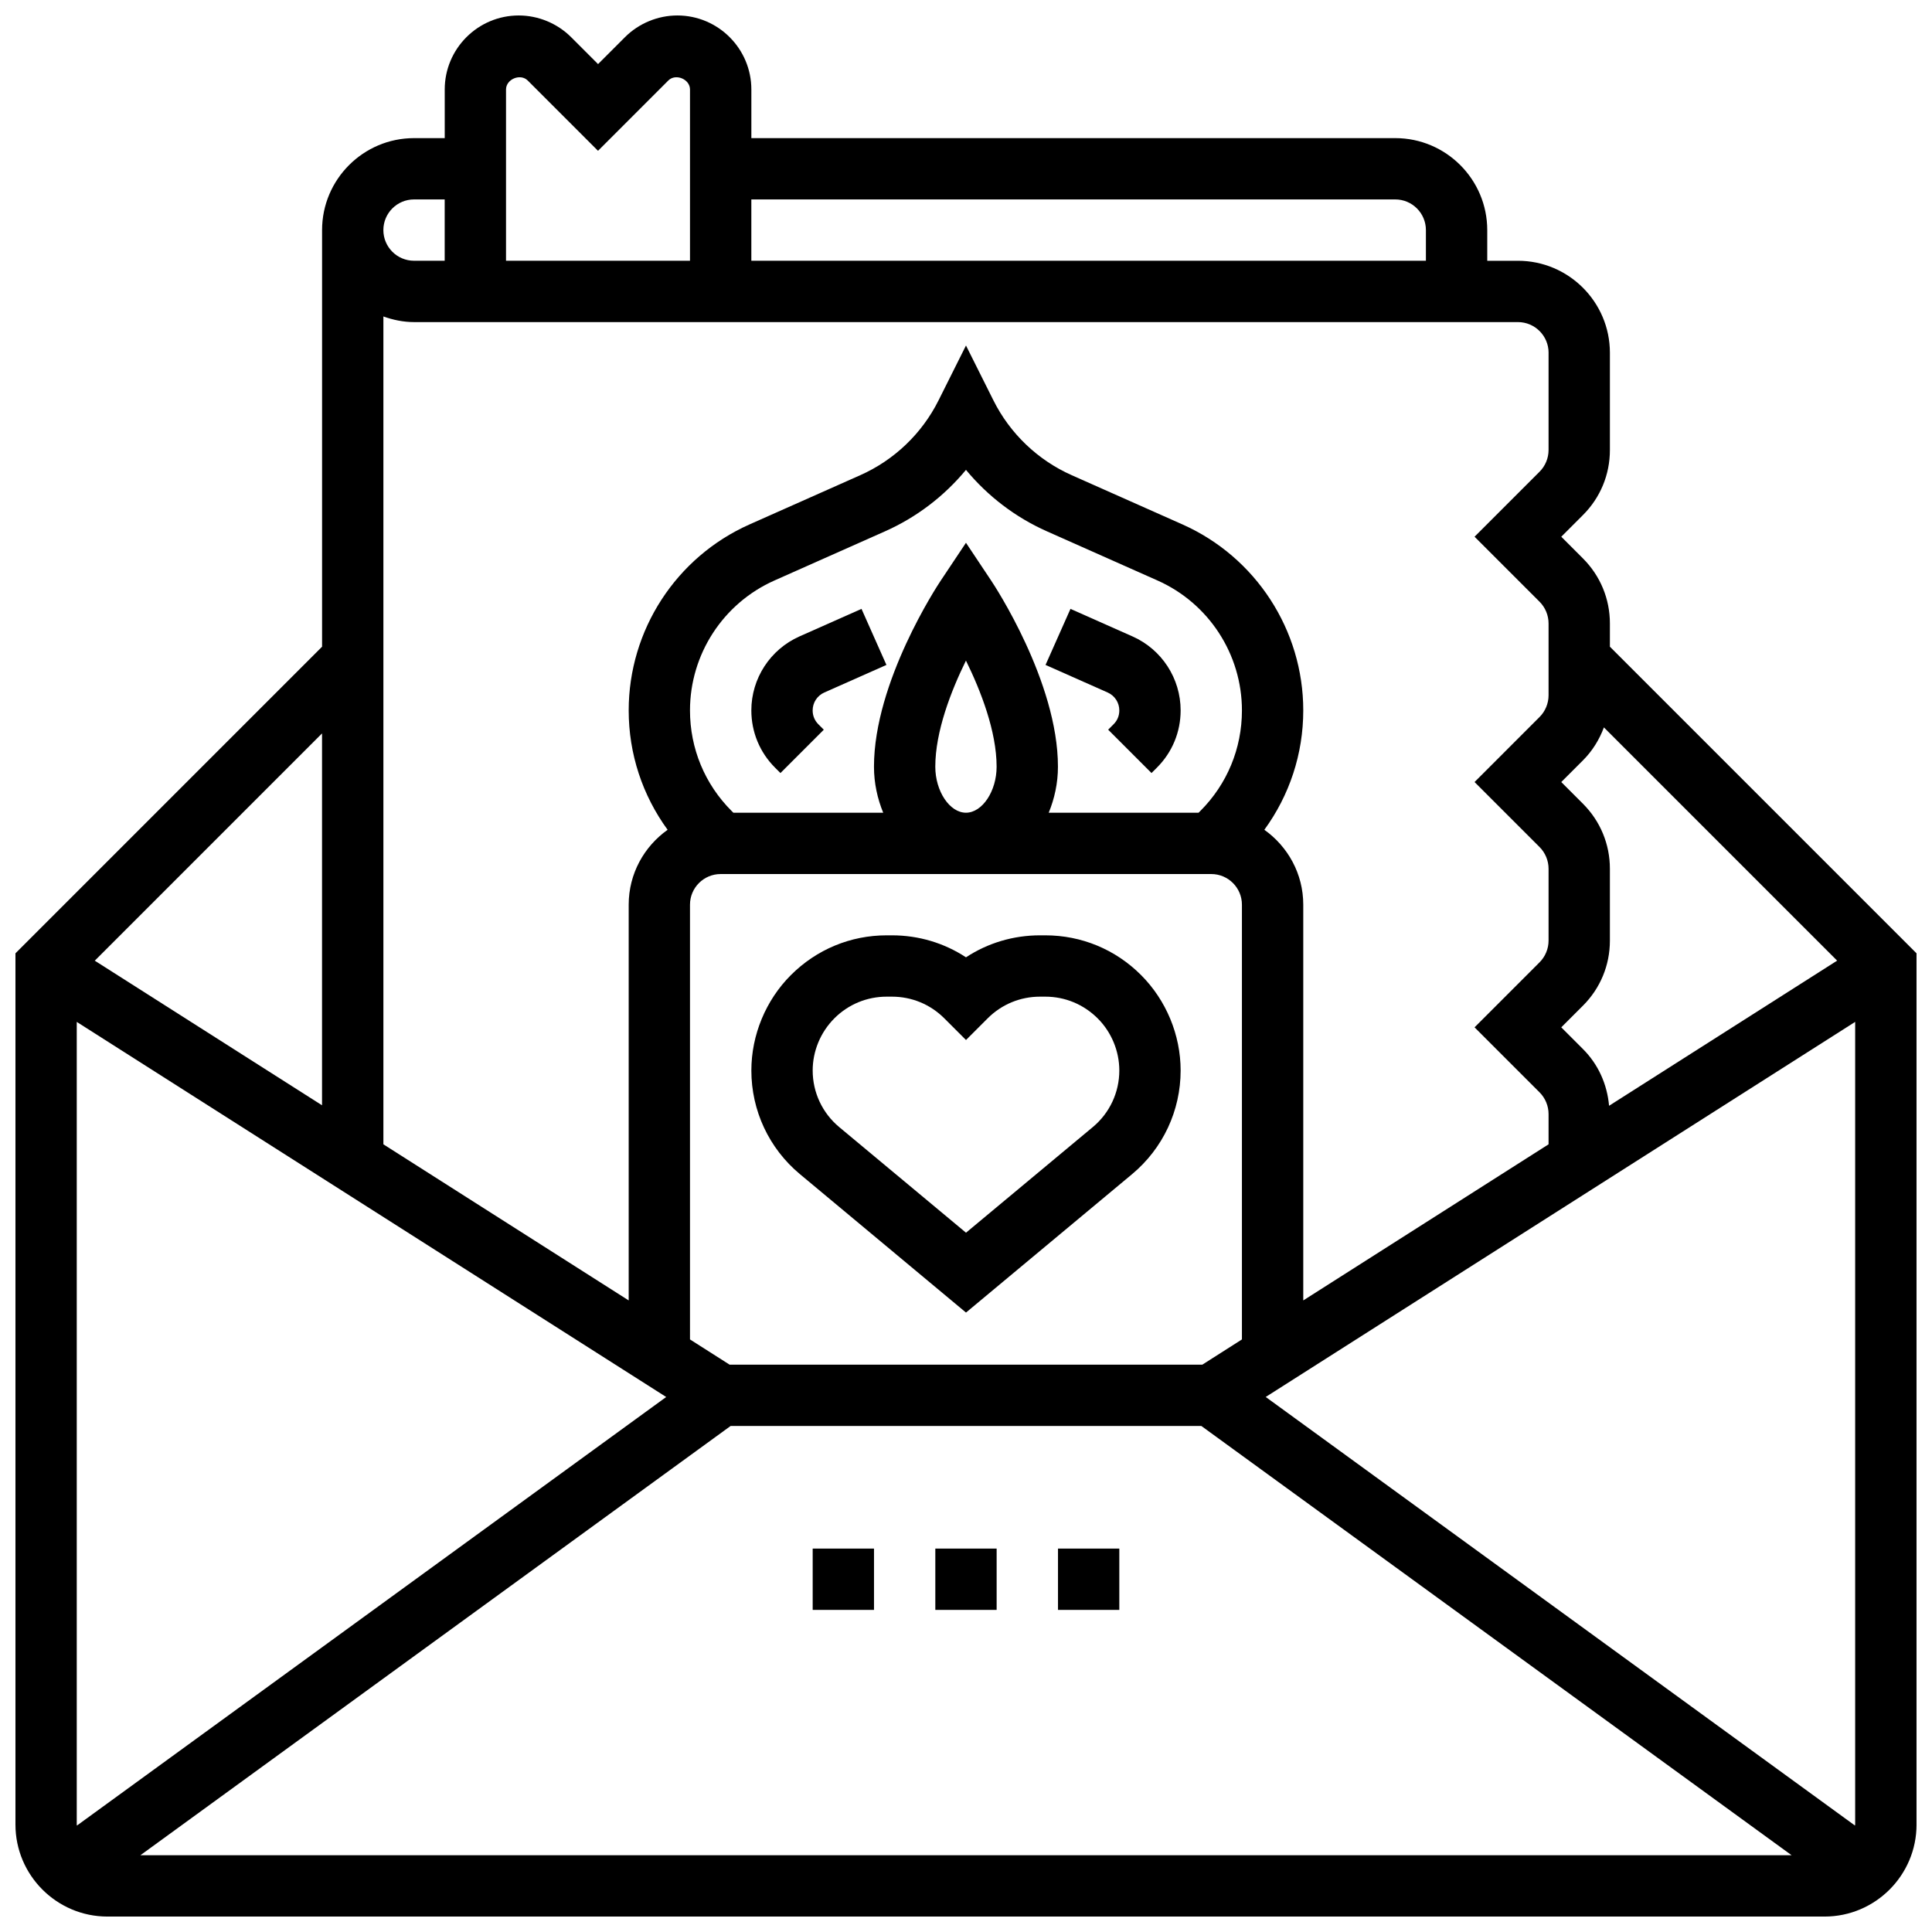
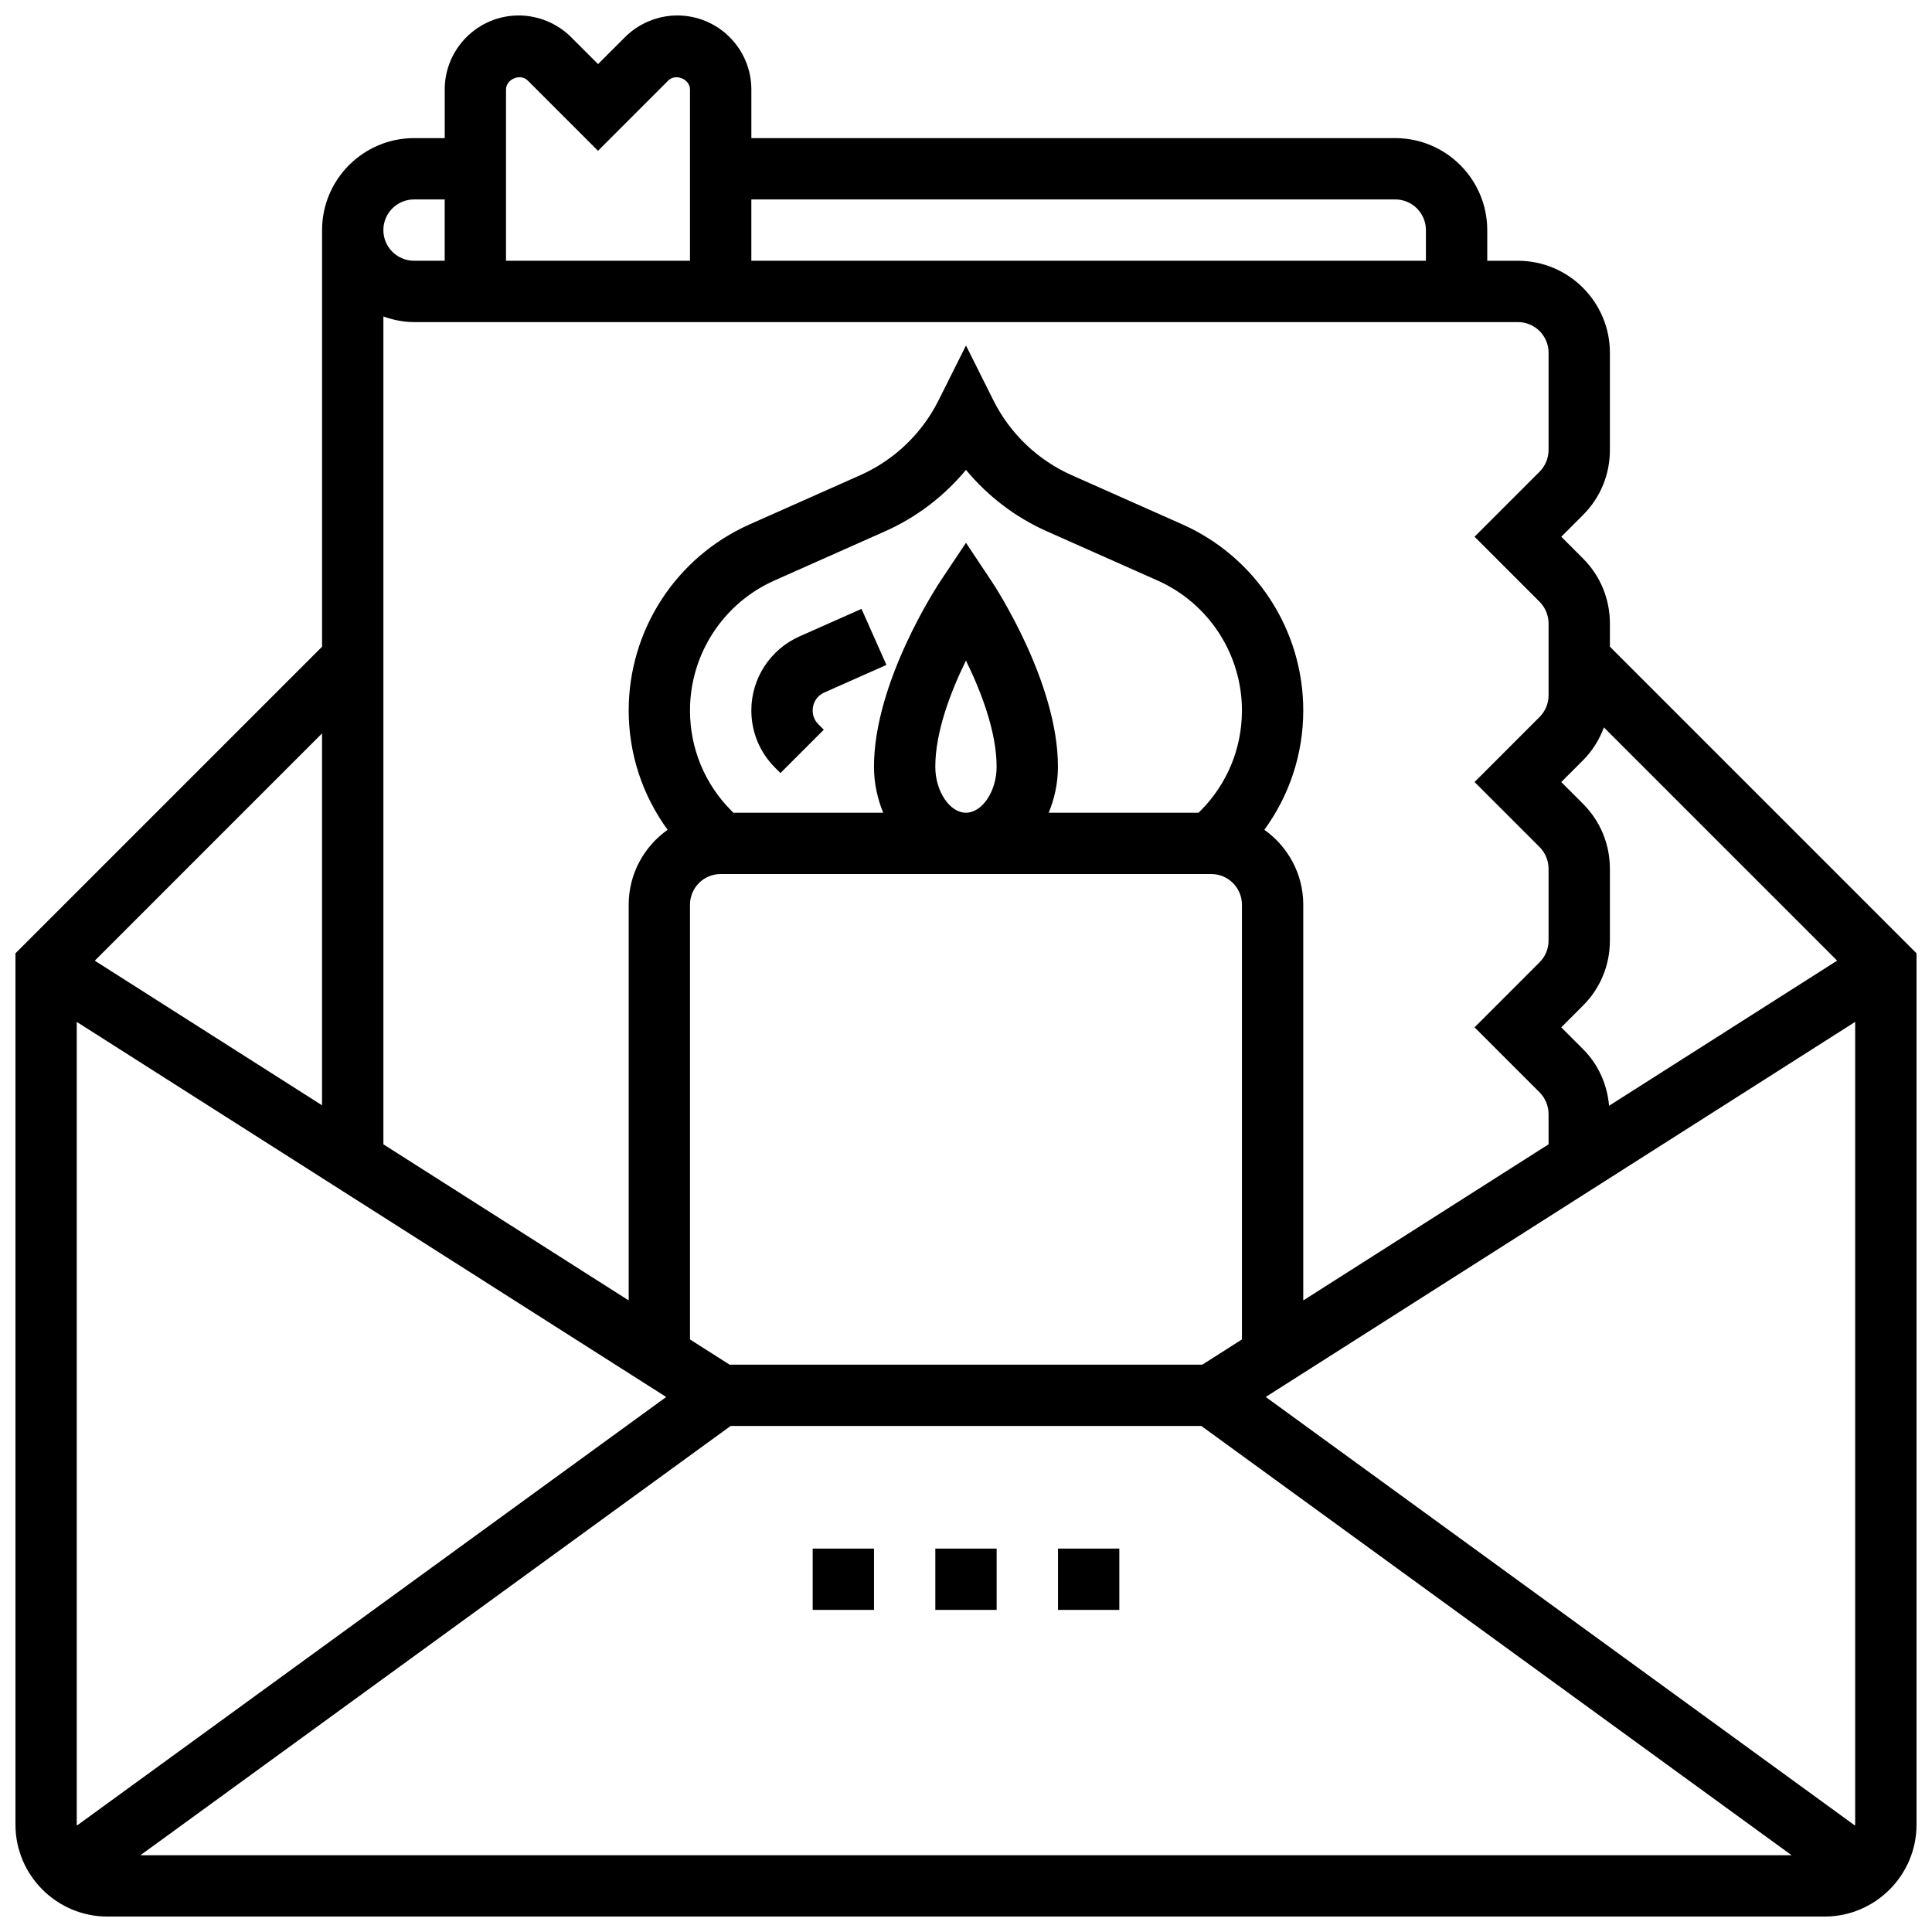
<svg xmlns="http://www.w3.org/2000/svg" width="800px" height="800px" version="1.1" viewBox="144 144 512 512">
  <defs>
    <clipPath id="a">
      <path d="m148.09 148.09h503.81v503.81h-503.81z" />
    </clipPath>
  </defs>
-   <path d="m400 491.84 44.027-36.688c8.172-6.82 12.852-16.824 12.852-27.461 0-9.41-3.82-18.625-10.508-25.312-6.773-6.777-15.777-10.508-25.359-10.508h-1.398c-7.07 0-13.84 2.031-19.617 5.828-5.785-3.797-12.543-5.828-19.621-5.828h-1.391c-9.582 0-18.586 3.731-25.402 10.547-6.644 6.648-10.465 15.863-10.465 25.273 0 10.637 4.68 20.641 12.863 27.465zm-34.887-77.969c3.707-3.707 8.637-5.746 13.871-5.746h1.391c5.25 0 10.172 2.039 13.879 5.746l5.746 5.742 5.746-5.746c3.703-3.703 8.637-5.742 13.867-5.742h1.398c5.242 0 10.164 2.039 13.91 5.785 3.625 3.625 5.707 8.645 5.707 13.781 0 5.801-2.551 11.262-7.004 14.977l-33.625 28.012-33.617-28.004c-4.461-3.723-7.016-9.184-7.016-14.984 0-5.137 2.082-10.156 5.746-13.82z" />
  <path d="m391.87 554.39h16.25v16.25h-16.25z" />
  <path d="m424.38 554.39h16.25v16.25h-16.25z" />
  <path d="m359.37 554.39h16.25v16.25h-16.25z" />
  <g clip-path="url(#a)">
    <path d="m570.64 315.38v-6.16c0-6.508-2.543-12.637-7.144-17.234l-5.742-5.746 5.746-5.746c4.606-4.598 7.141-10.723 7.141-17.234v-25.773c0-13.441-10.938-24.379-24.379-24.379h-8.125v-8.125c0-13.441-10.938-24.379-24.379-24.379h-170.64v-12.887c0-10.816-8.801-19.617-19.617-19.617-5.168 0-10.223 2.098-13.871 5.746l-7.141 7.141-7.144-7.144c-3.648-3.644-8.703-5.742-13.871-5.742-10.816 0-19.617 8.801-19.617 19.617v12.887h-8.125c-13.441 0-24.379 10.938-24.379 24.379v110.4l-81.258 81.258v230.89c0 13.441 10.938 24.379 24.379 24.379h455.05c13.441 0 24.379-10.938 24.379-24.379l-0.004-230.89zm64.949 312.41-156.16-113.58 156.21-99.402v212.72c0 0.086-0.051 0.168-0.059 0.258zm-471.25-0.258v-212.72l156.21 99.406-156.16 113.57c-0.008-0.09-0.059-0.172-0.059-0.258zm297.75-268.61-0.457 0.453h-39.711c1.52-3.703 2.445-7.809 2.445-12.188 0-22.516-16.895-48.121-17.617-49.203l-6.758-10.141-6.762 10.141c-0.723 1.082-17.617 26.688-17.617 49.203 0 4.379 0.926 8.484 2.445 12.188h-39.711l-0.453-0.453c-7.121-7.117-11.039-16.586-11.039-26.652 0-14.879 8.785-28.391 22.387-34.438l29.32-13.035c8.336-3.707 15.668-9.312 21.43-16.277 5.762 6.957 13.09 12.57 21.43 16.277l29.32 13.035c13.598 6.043 22.383 19.559 22.383 34.438 0 10.066-3.918 19.535-11.035 26.652zm-70.227-11.734c0-9.359 4.191-20.113 8.125-28.125 3.934 8.012 8.125 18.762 8.125 28.125 0 6.492-3.805 12.188-8.125 12.188-4.32 0-8.125-5.695-8.125-12.188zm-65.008 36.566c0-4.484 3.641-8.125 8.125-8.125h130.02c4.484 0 8.125 3.641 8.125 8.125v115.21l-10.488 6.68h-125.29l-10.492-6.68zm10.77 138.14h124.74l156.43 113.76-437.59 0.004zm225.87-99.891-5.742-5.746 5.746-5.746c4.606-4.598 7.141-10.727 7.141-17.234v-19.047c0-6.508-2.543-12.637-7.144-17.234l-5.742-5.746 5.746-5.746c2.512-2.512 4.348-5.5 5.551-8.734l61.812 61.812-60.441 38.461c-0.504-5.664-2.844-10.961-6.926-15.039zm-9.109-184.52v25.777c0 2.137-0.863 4.234-2.383 5.746l-17.23 17.23 17.234 17.234c1.52 1.52 2.379 3.609 2.379 5.746v19.047c0 2.137-0.863 4.234-2.383 5.746l-17.23 17.234 17.234 17.234c1.52 1.52 2.379 3.609 2.379 5.746v19.047c0 2.137-0.863 4.234-2.383 5.746l-17.23 17.234 17.234 17.234c1.52 1.52 2.379 3.609 2.379 5.746v8.02l-65.008 41.371v-104.88c0-8.199-4.094-15.422-10.312-19.844 6.664-9.148 10.312-20.102 10.312-31.641 0-21.289-12.578-40.637-32.031-49.293l-29.32-13.035c-8.988-3.988-16.367-11.035-20.762-19.836l-7.269-14.535-7.273 14.539c-4.394 8.801-11.766 15.844-20.762 19.836l-29.32 13.035c-19.453 8.648-32.031 27.996-32.031 49.289 0 11.539 3.648 22.492 10.312 31.641-6.219 4.422-10.312 11.645-10.312 19.844v104.88l-65.008-41.371v-219.39c2.551 0.91 5.266 1.492 8.125 1.492h292.54c4.484 0 8.125 3.641 8.125 8.129zm-40.629-40.633c4.484 0 8.125 3.641 8.125 8.125v8.125l-178.77 0.004v-16.254zm-229.91-31.52 18.633 18.633 18.633-18.633c1.934-1.934 5.742-0.363 5.742 2.383v45.391h-48.754v-45.391c0-2.746 3.812-4.316 5.746-2.383zm-30.125 31.52h8.125v16.25h-8.125c-4.484 0-8.125-3.641-8.125-8.125s3.641-8.125 8.125-8.125zm-24.379 240.06-60.223-38.32 60.223-60.23z" />
  </g>
-   <path d="m444.15 312.67-16.465-7.312-6.606 14.855 16.473 7.312c1.875 0.836 3.078 2.688 3.078 4.738 0 1.414-0.52 2.68-1.52 3.672l-1.438 1.438 11.488 11.488 1.438-1.438c4.055-4.047 6.281-9.434 6.281-15.16 0-8.469-4.996-16.156-12.73-19.594z" />
  <path d="m355.84 312.67c-7.731 3.445-12.727 11.133-12.727 19.594 0 5.731 2.227 11.117 6.273 15.164l1.438 1.438 11.488-11.488-1.438-1.438c-0.988-0.996-1.512-2.262-1.512-3.676 0-2.047 1.203-3.91 3.078-4.738l16.473-7.312-6.606-14.855z" />
</svg>